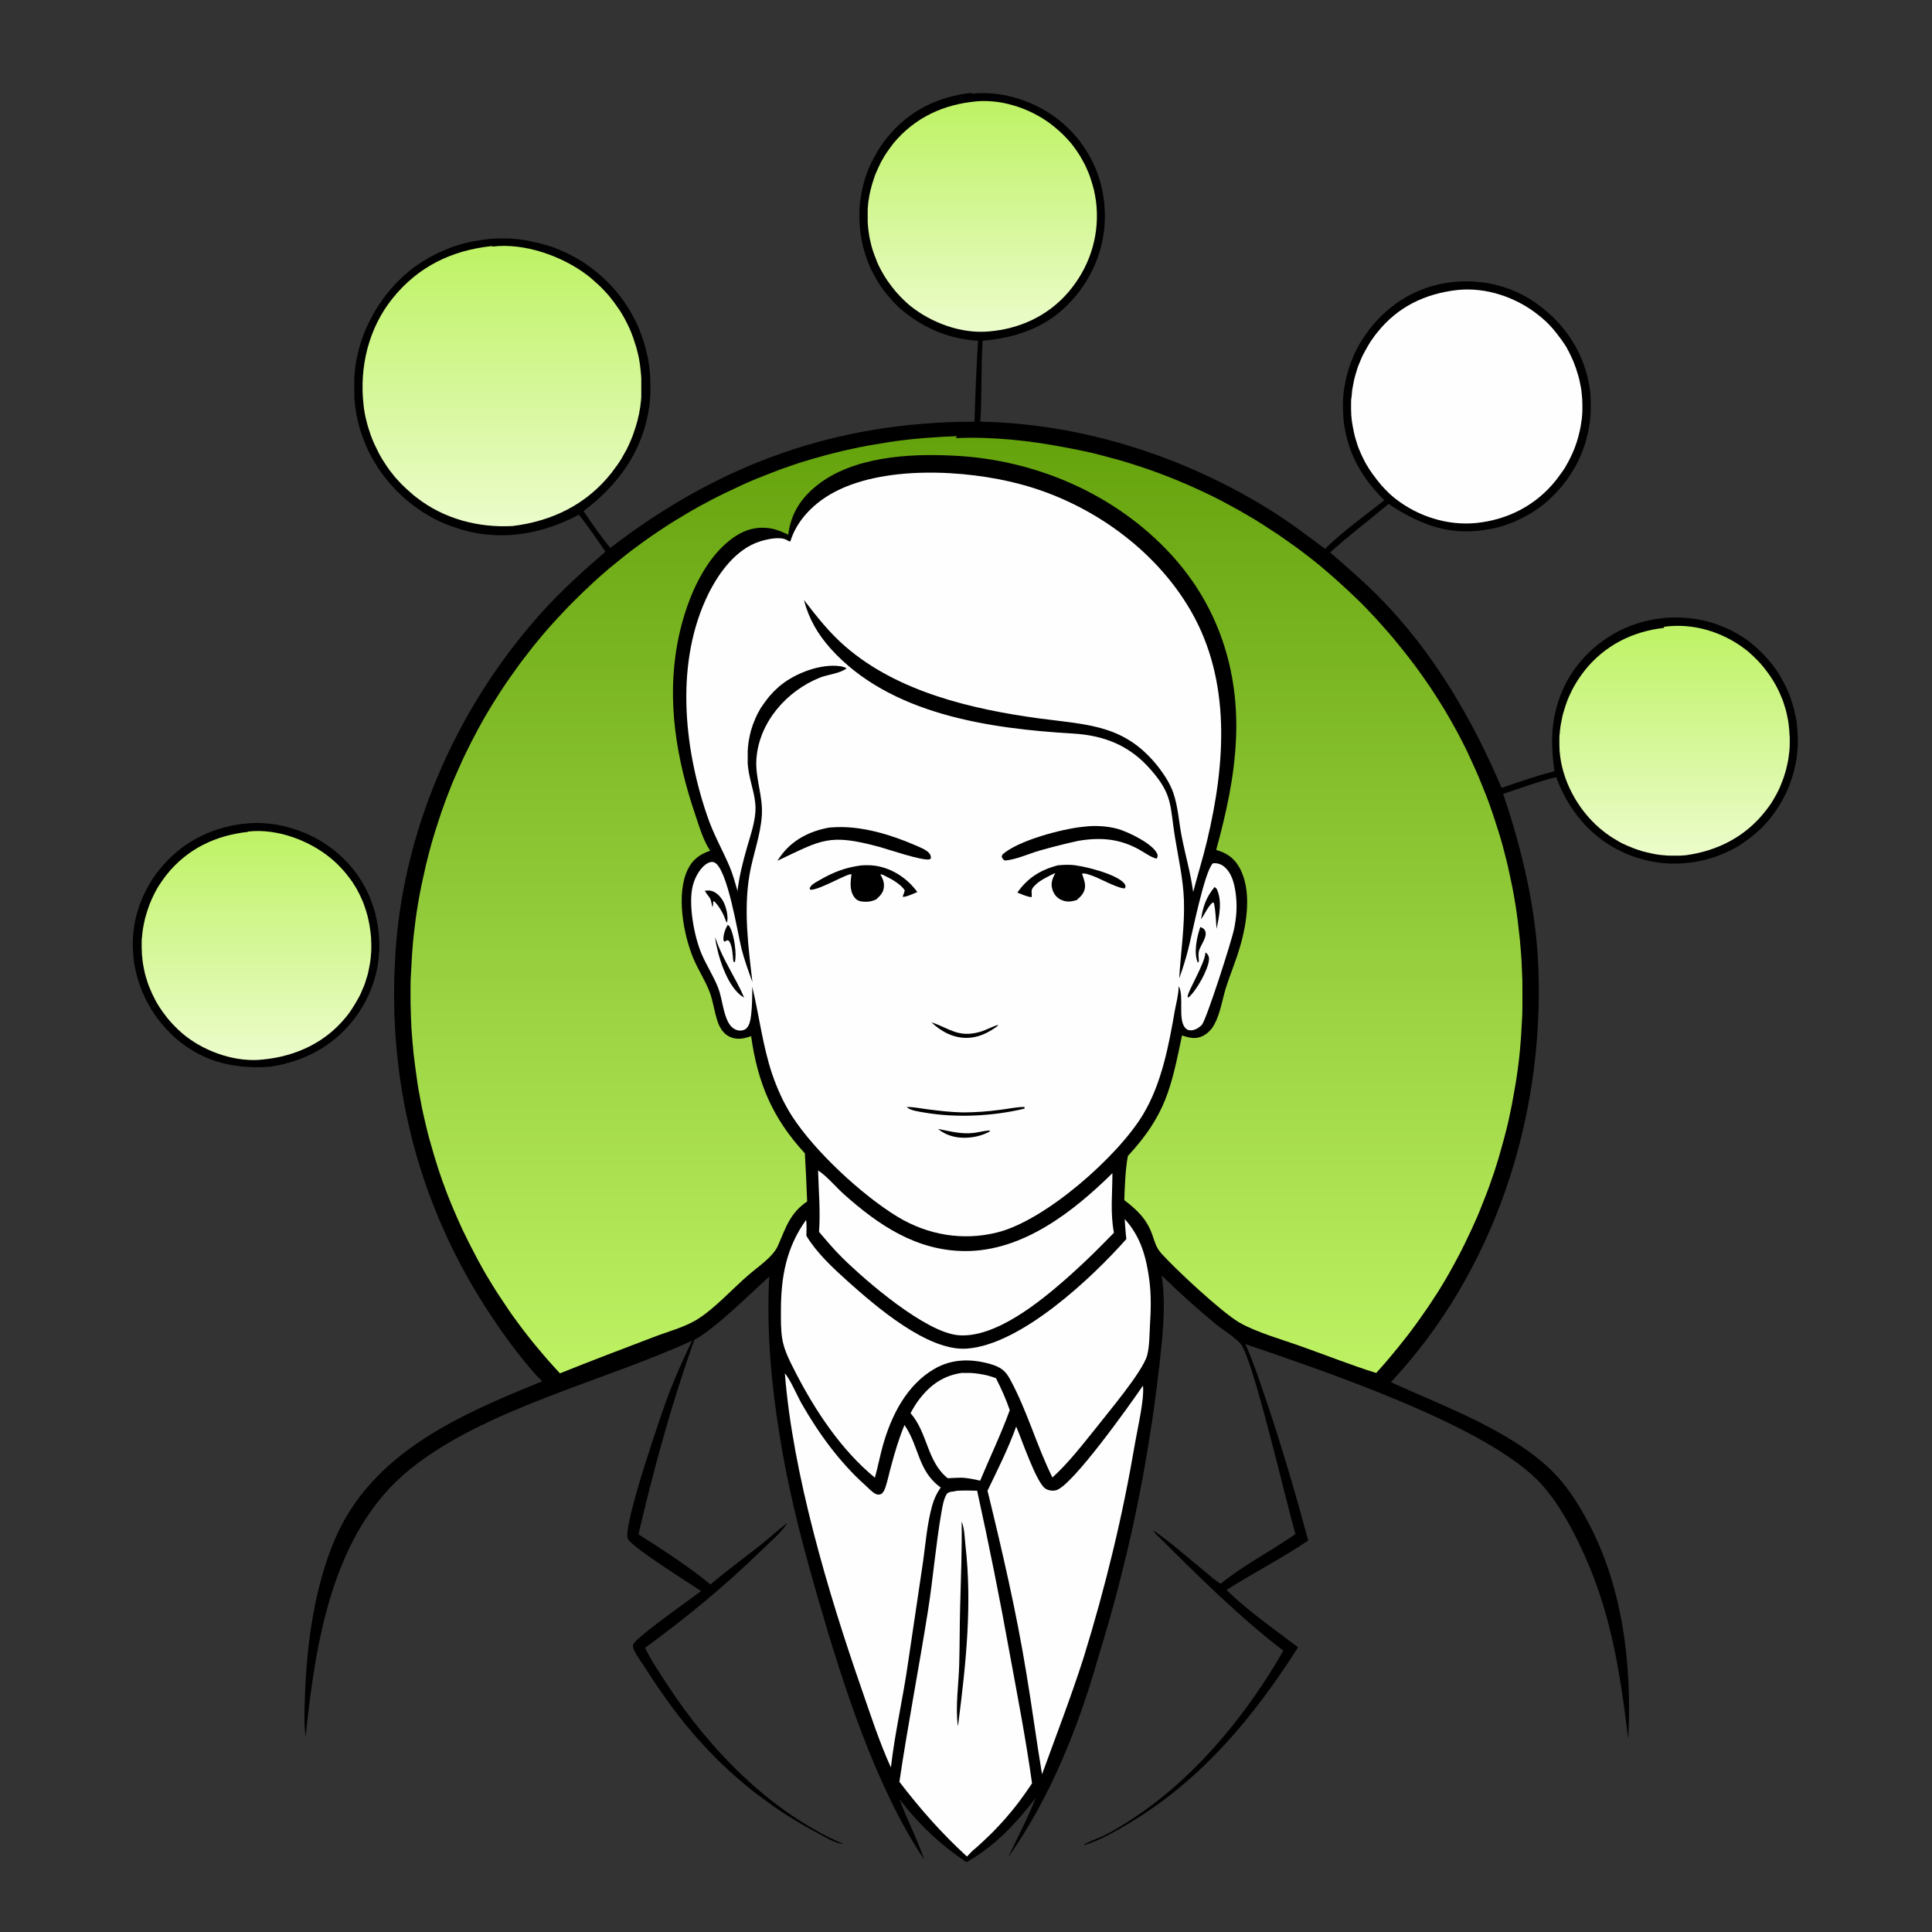
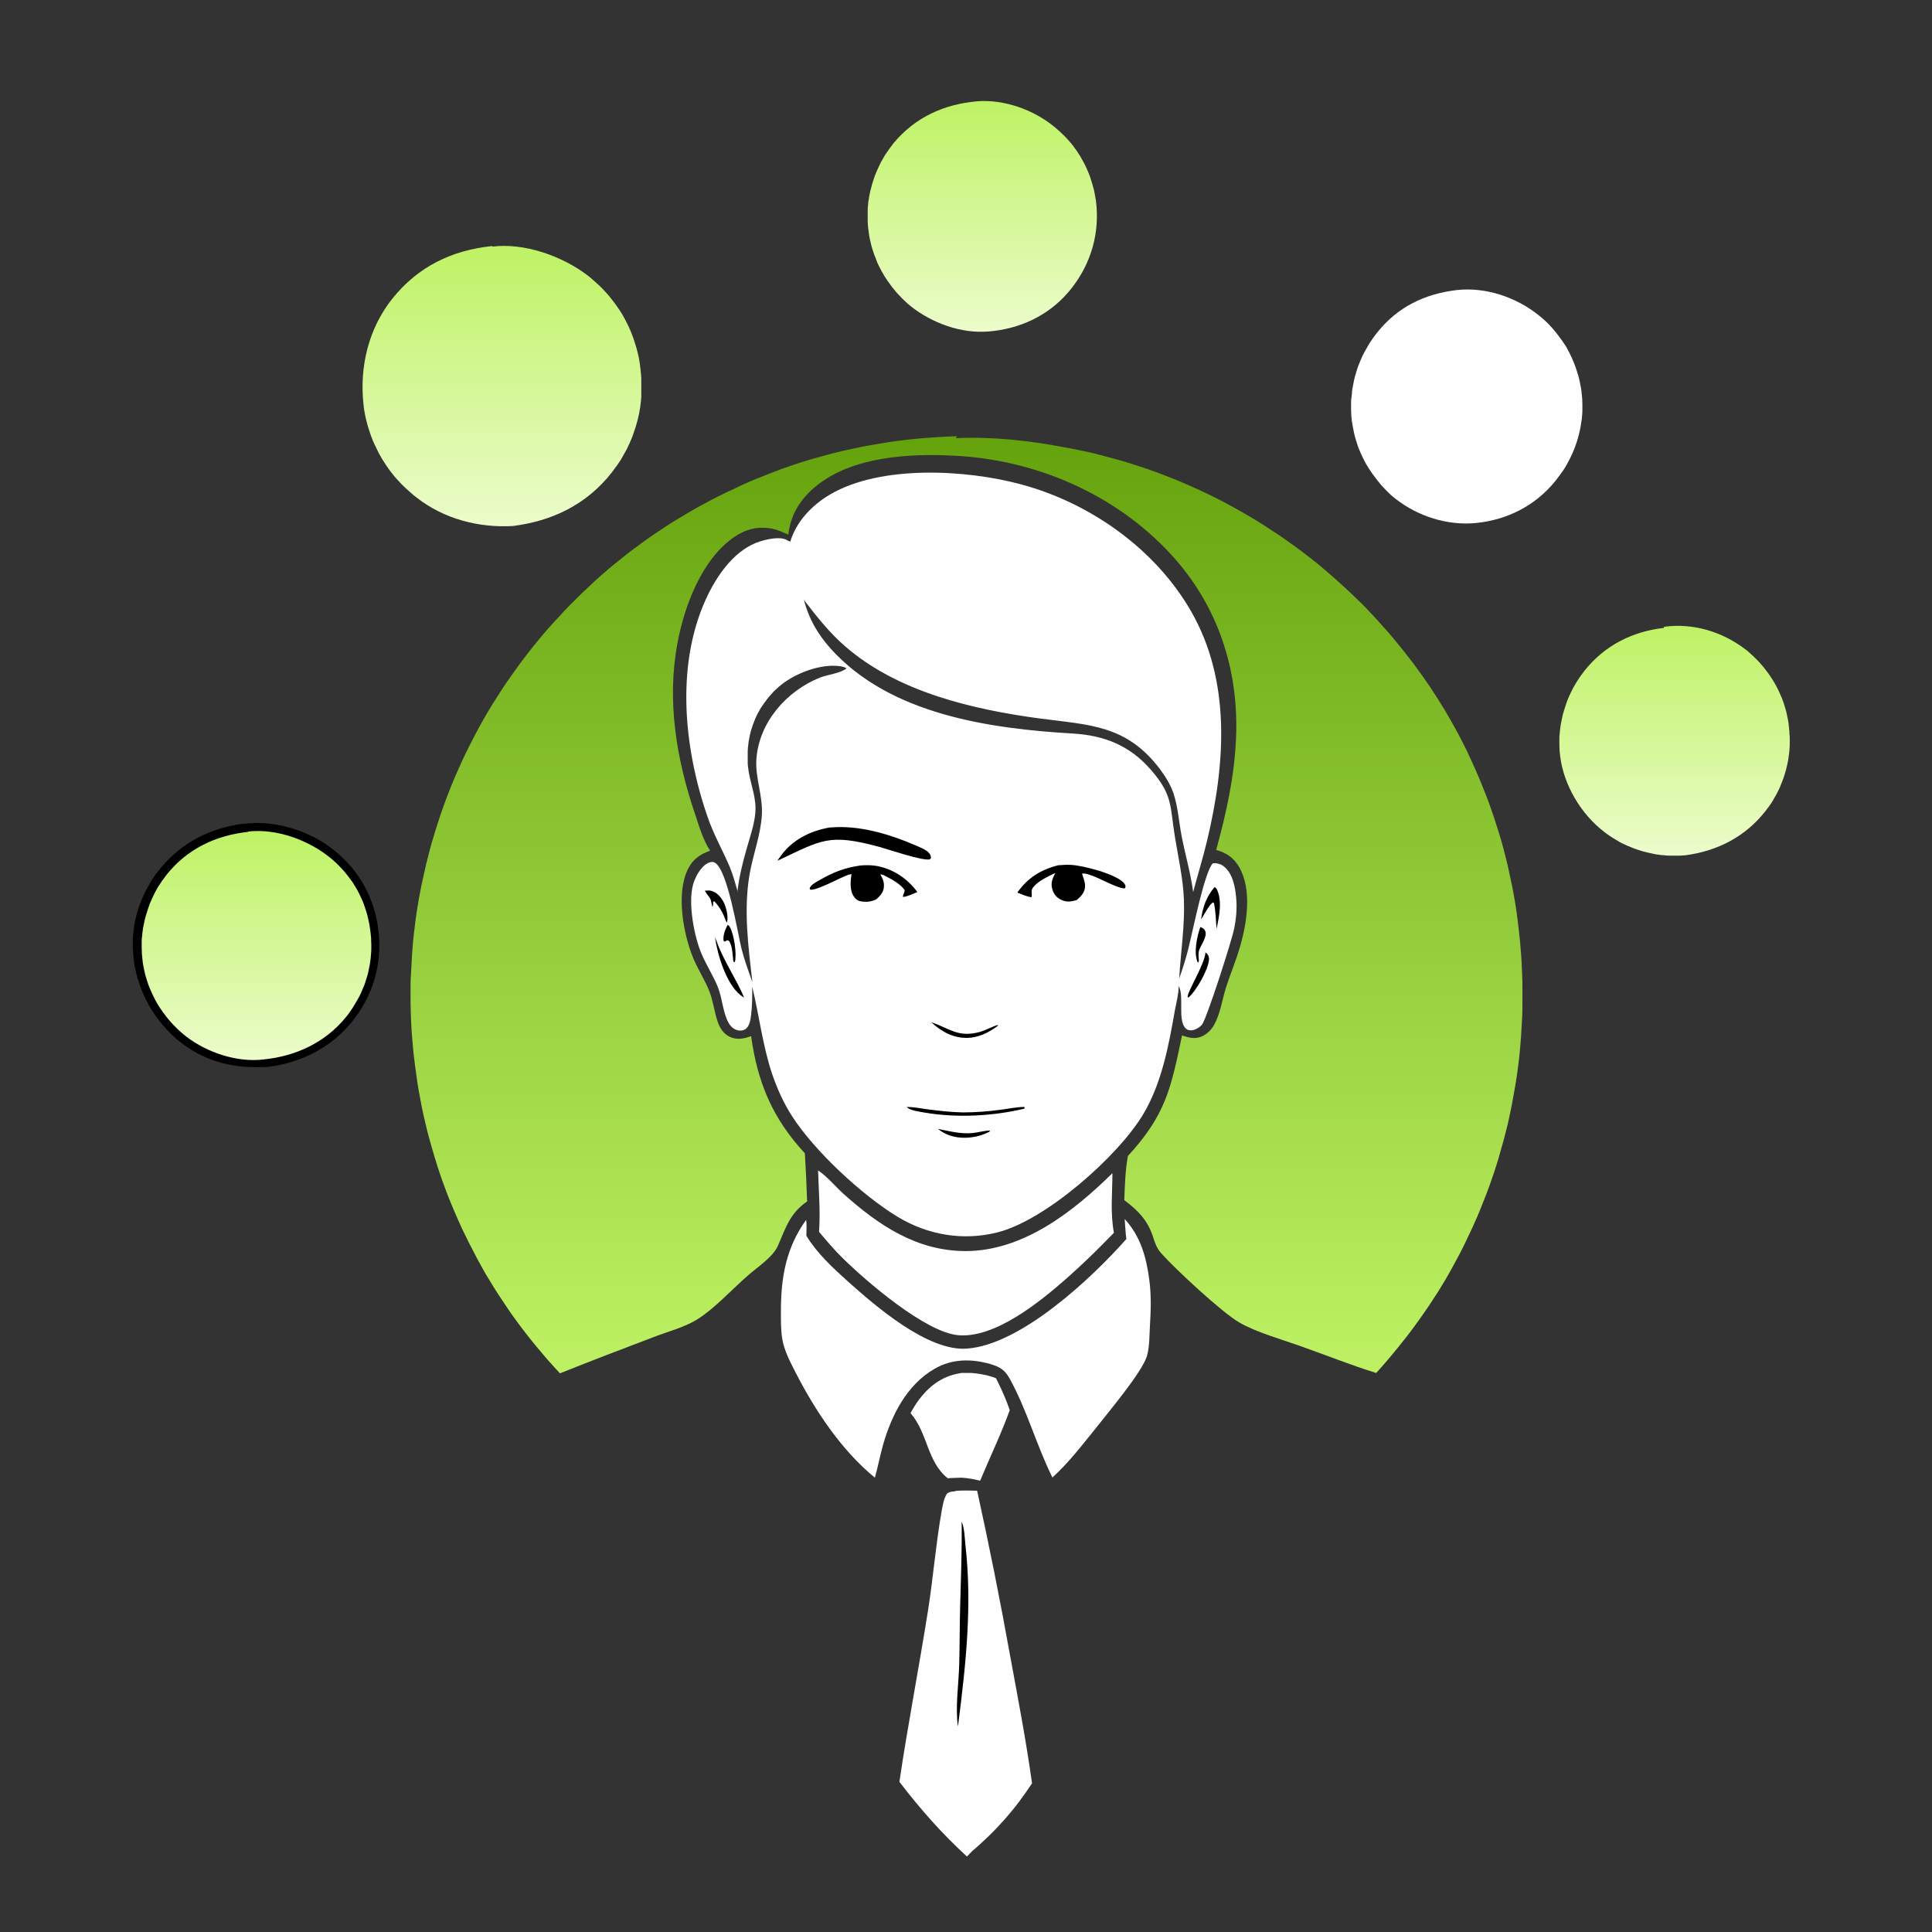
<svg xmlns="http://www.w3.org/2000/svg" xmlns:xlink="http://www.w3.org/1999/xlink" version="1.1" viewBox="0 0 1024 1024">
  <rect x="0" y="0" width="1024" height="1024" fill="#333333" stroke="none" />
  <defs>
    <style>
      .cls-1 {
        fill: url(#New_Gradient_Swatch_2-4);
      }

      .cls-2 {
        fill: url(#New_Gradient_Swatch_2-3);
      }

      .cls-3 {
        fill: url(#New_Gradient_Swatch_2-2);
      }

      .cls-4 {
        fill: #010000;
      }

      .cls-5 {
        fill: #fefefe;
      }

      .cls-6 {
        fill: url(#New_Gradient_Swatch_2);
      }

      .cls-7 {
        fill: url(#New_Gradient_Swatch_1);
      }
    </style>
    <linearGradient id="New_Gradient_Swatch_2" data-name="New Gradient Swatch 2" x1="135.7" y1="440.4" x2="135.7" y2="561.7" gradientUnits="userSpaceOnUse">
      <stop offset="0" stop-color="#bef264" />
      <stop offset="1" stop-color="#ecfccb" />
    </linearGradient>
    <linearGradient id="New_Gradient_Swatch_2-2" data-name="New Gradient Swatch 2" x1="887.8" y1="331.7" x2="887.8" y2="453.2" xlink:href="#New_Gradient_Swatch_2" />
    <linearGradient id="New_Gradient_Swatch_2-3" data-name="New Gradient Swatch 2" x1="520.4" y1="53.6" x2="520.4" y2="176" xlink:href="#New_Gradient_Swatch_2" />
    <linearGradient id="New_Gradient_Swatch_2-4" data-name="New Gradient Swatch 2" x1="266.2" y1="130.3" x2="266.2" y2="279.1" xlink:href="#New_Gradient_Swatch_2" />
    <linearGradient id="New_Gradient_Swatch_1" data-name="New Gradient Swatch 1" x1="512" y1="232" x2="512" y2="728.9" gradientUnits="userSpaceOnUse">
      <stop offset="0" stop-color="#65a30d" />
      <stop offset="1" stop-color="#bef264" />
    </linearGradient>
  </defs>
  <g>
    <g id="Layer_1" focusable="false">
      <path class="cls-4" d="M128.8,436.7c15.5-2.2,33.1,2.9,45.7,12,14.1,10.2,23,24.7,25.7,41.8,2.8,17.5-1.3,34.5-11.9,48.8-11.1,15-27.2,23.5-45.4,26.1-17,1.2-32.8-1.9-46.6-12.5-.9-.7-1.7-1.3-2.5-2-.8-.7-1.6-1.4-2.4-2.2s-1.6-1.5-2.3-2.3c-.8-.8-1.5-1.6-2.2-2.4-.7-.8-1.4-1.6-2.1-2.5s-1.3-1.7-2-2.6c-.6-.9-1.2-1.8-1.8-2.7-.6-.9-1.2-1.8-1.7-2.8-.5-.9-1.1-1.9-1.6-2.9-.5-1-1-1.9-1.4-2.9-.4-1-.9-2-1.3-3-.4-1-.8-2-1.1-3.1s-.7-2.1-1-3.1c-.3-1-.6-2.1-.8-3.1-.2-1.1-.5-2.1-.7-3.2-.2-1.1-.4-2.1-.5-3.2-.1-1-.2-2.1-.3-3.1,0-1-.1-2.1-.2-3.1,0-1,0-2.1,0-3.1,0-1,0-2.1.1-3.1,0-1,.2-2.1.3-3.1.1-1,.3-2.1.4-3.1.2-1,.4-2.1.6-3.1.2-1,.5-2,.8-3.1.3-1,.6-2,.9-3,.3-1,.7-2,1.1-3,.4-1,.8-1.9,1.2-2.9.4-1,.9-1.9,1.3-2.8.5-.9,1-1.9,1.5-2.8.5-.9,1.1-1.8,1.6-2.7s1.1-1.8,1.7-2.6c.6-.9,1.2-1.7,1.9-2.5,11.3-14.6,26.8-22.8,45-25.2Z" />
      <path class="cls-6" d="M131.4,440.7c.1,0,.3,0,.4,0,15-1.6,31.8,4.6,43.3,14,.7.6,1.5,1.2,2.2,1.9.7.6,1.4,1.3,2.1,2,.7.7,1.3,1.4,2,2.1.6.7,1.3,1.4,1.9,2.2.6.7,1.2,1.5,1.8,2.3.6.8,1.1,1.5,1.7,2.3.5.8,1,1.6,1.5,2.4.5.8,1,1.6,1.4,2.5.5.8.9,1.7,1.3,2.6.4.9.8,1.7,1.2,2.6.4.9.7,1.8,1,2.7.3.9.6,1.8.9,2.7.3.9.5,1.8.8,2.8.2.9.4,1.9.6,2.8.2.9.4,1.9.5,2.8.1.9.3,1.9.4,2.8.1,1,.2,2,.3,3,0,1,0,2,.1,3,0,1,0,2,0,3,0,1-.1,2-.2,3,0,1-.2,2-.3,3-.1,1-.3,2-.5,3-.2,1-.4,2-.6,3-.2,1-.5,2-.8,2.9-.3,1-.6,1.9-.9,2.9-.3,1-.7,1.9-1.1,2.8-.4.9-.8,1.9-1.2,2.8-.4.9-.9,1.8-1.4,2.7-.5.9-1,1.8-1.5,2.6-.5.9-1.1,1.7-1.6,2.6-.6.8-1.1,1.7-1.7,2.5-.6.8-1.2,1.6-1.9,2.4-10.8,13.2-26.4,20.4-43.2,22.1-14.1,1.8-30.2-3.6-41.3-12.2-.8-.6-1.6-1.3-2.3-1.9-.8-.7-1.5-1.3-2.2-2-.7-.7-1.4-1.4-2.1-2.1-.7-.7-1.4-1.5-2-2.2-.7-.8-1.3-1.5-1.9-2.3-.6-.8-1.2-1.6-1.8-2.4-.6-.8-1.1-1.7-1.7-2.5-.5-.8-1.1-1.7-1.6-2.6-.5-.9-1-1.8-1.4-2.7-.5-.9-.9-1.8-1.3-2.7-.4-.9-.8-1.8-1.2-2.8-.4-.9-.7-1.9-1-2.8-.3-1-.6-1.9-.9-2.9-.3-1-.5-1.9-.7-2.9-.2-1-.4-2-.6-3-.2-1-.3-2-.4-3-.1-1-.2-2-.3-3,0-1,0-2-.1-3,0-1,0-2,0-3,0-1,0-2,.2-3,0-1,.2-2,.3-3,.1-1,.3-2,.5-3,.2-1,.4-2,.6-2.9.2-1,.5-1.9.8-2.9.3-1,.6-1.9.9-2.9.3-.9.7-1.9,1-2.8.4-.9.8-1.8,1.2-2.8.4-.9.9-1.8,1.3-2.7.5-.9.9-1.8,1.4-2.6.5-.9,1-1.7,1.6-2.5.5-.8,1.1-1.7,1.7-2.5.6-.8,1.2-1.6,1.8-2.4,10.9-13.6,26-20.8,43.2-22.6Z" />
-       <path class="cls-4" d="M514.8,49.7c.3,0,.6,0,.9-.1,16.3-1.6,33.9,4.4,46.4,14.7.8.7,1.6,1.4,2.4,2.1.8.7,1.5,1.5,2.3,2.2.7.8,1.5,1.5,2.2,2.3.7.8,1.4,1.6,2.1,2.4.7.8,1.3,1.7,1.9,2.5.6.9,1.2,1.7,1.8,2.6.6.9,1.1,1.8,1.7,2.7.5.9,1.1,1.8,1.6,2.8.5.9,1,1.9,1.4,2.8.4,1,.9,1.9,1.3,2.9.4,1,.8,2,1.1,3,.4,1,.7,2,1,3s.6,2,.8,3.1c.3,1,.5,2.1.7,3.1.2,1,.4,2.1.5,3.1.2,1,.3,2.1.4,3.2,1.7,18.1-3.8,35.2-15.5,49.2-12.8,15.3-29.5,21.6-49,23.3-.9,14.2-.3,28.6-1.2,42.9,53.9,1,108,18.4,153.6,46.8,10.1,6.3,19.6,13.5,29.1,20.6,9.5-9.4,21-17.4,31.4-25.8-9.9-9.8-17.1-20.8-20.2-34.5-.2-1.1-.5-2.1-.7-3.2-.2-1.1-.4-2.2-.5-3.2-.1-1.1-.3-2.2-.3-3.3,0-1.1-.1-2.2-.2-3.3,0-1.1,0-2.2,0-3.3,0-1.1,0-2.2.1-3.3,0-1.1.2-2.2.3-3.3.1-1.1.3-2.2.5-3.2.2-1.1.4-2.2.6-3.2.2-1.1.5-2.1.8-3.2.3-1.1.6-2.1.9-3.1.3-1,.7-2.1,1.1-3.1.4-1,.8-2,1.2-3,.4-1,.9-2,1.4-3s1-1.9,1.5-2.9c.5-1,1.1-1.9,1.7-2.8,9.3-14.9,23.9-25.9,41.2-29.6,16.5-3.6,34.5-.7,48.7,8.5,15.3,9.9,26.4,24.9,30.1,42.9.2,1.1.4,2.1.6,3.2.2,1.1.3,2.1.4,3.2.1,1.1.2,2.1.2,3.2,0,1.1,0,2.2,0,3.2,0,1.1,0,2.2,0,3.2,0,1.1-.1,2.2-.2,3.2-.1,1.1-.2,2.1-.4,3.2-.2,1.1-.3,2.1-.5,3.2-.2,1.1-.4,2.1-.7,3.2-.3,1-.5,2.1-.8,3.1-.3,1-.6,2.1-1,3.1-.4,1-.7,2-1.1,3-.4,1-.8,2-1.3,3-.5,1-.9,1.9-1.4,2.9-.5,1-1,1.9-1.6,2.8-.5.9-1.1,1.8-1.7,2.7-.6.9-1.2,1.8-1.8,2.7s-1.3,1.7-2,2.6c-.7.9-1.4,1.7-2.1,2.5-.7.8-1.5,1.6-2.2,2.4-.8.8-1.5,1.5-2.3,2.3s-1.6,1.5-2.4,2.2c-.8.7-1.7,1.4-2.5,2-.9.7-1.7,1.3-2.6,1.9-.9.6-1.8,1.2-2.7,1.8-.9.6-1.9,1.1-2.8,1.6-1,.5-1.9,1-2.9,1.5-1,.5-2,.9-3,1.4-1,.4-2,.8-3,1.2-1,.4-2,.7-3.1,1.1-1,.3-2.1.6-3.1.9-1.1.3-2.1.5-3.2.7-21.2,4.4-37.3-1.6-54.7-13.1-10.4,8.6-21,16.7-31,25.7,9.1,7.9,18.3,15.8,26.7,24.4,28.2,28.8,48.5,63.6,64.2,100.4,9.3-3.2,18.5-6.5,28-8.8-2.1-15.2-2-27.9,4-42.3,6.5-15.6,19.9-28.2,35.5-34.5,1-.4,2-.8,3.1-1.1,1-.4,2.1-.7,3.1-1,1-.3,2.1-.6,3.2-.8,1.1-.3,2.1-.5,3.2-.7,1.1-.2,2.1-.4,3.2-.5,1.1-.1,2.2-.3,3.3-.4,1.1,0,2.2-.2,3.3-.2,1.1,0,2.2,0,3.3,0,1.1,0,2.2,0,3.3.1,1.1,0,2.2.2,3.3.3,1.1.1,2.2.3,3.2.4,1.1.2,2.1.4,3.2.6,1.1.2,2.1.5,3.2.8,1.1.3,2.1.6,3.1.9,1,.3,2.1.7,3.1,1.1,1,.4,2,.8,3,1.2,1,.4,1.9.9,2.8,1.3.9.5,1.9,1,2.8,1.5.9.5,1.8,1,2.7,1.6.9.6,1.8,1.1,2.6,1.7.9.6,1.7,1.2,2.5,1.9.8.6,1.6,1.3,2.4,2,.8.7,1.6,1.4,2.3,2.1.8.7,1.5,1.4,2.2,2.2.7.8,1.4,1.5,2.1,2.3.7.8,1.4,1.6,2,2.4.7.8,1.3,1.7,1.9,2.5.6.8,1.2,1.7,1.8,2.6s1.1,1.8,1.6,2.7c.5.9,1,1.8,1.5,2.8.5.9.9,1.9,1.4,2.8.4,1,.8,1.9,1.2,2.9.4,1,.8,2.1,1.1,3.1.4,1,.7,2.1,1,3.2.3,1.1.6,2.1.8,3.2.2,1.1.5,2.2.7,3.2.2,1.1.4,2.2.5,3.3.1,1.1.2,2.2.3,3.3,0,1.1.1,2.2.2,3.3,0,1.1,0,2.2,0,3.3,0,1.1,0,2.2-.2,3.3,0,1.1-.2,2.2-.3,3.3-.1,1.1-.3,2.2-.5,3.3-.2,1.1-.4,2.2-.7,3.2-.2,1.1-.5,2.1-.8,3.2-.3,1.1-.6,2.1-1,3.2-.4,1-.7,2.1-1.1,3.1s-.8,2-1.3,3c-.4,1-.9,1.9-1.4,2.9-.5,1-1,1.9-1.5,2.8-.5.9-1.1,1.8-1.7,2.7-.6.9-1.2,1.8-1.8,2.7-.6.9-1.3,1.7-1.9,2.6-.7.8-1.4,1.7-2.1,2.5-.7.8-1.4,1.6-2.2,2.4-.7.8-1.5,1.5-2.3,2.2-.8.7-1.6,1.4-2.4,2.1-.8.7-1.7,1.4-2.5,2-.9.6-1.7,1.3-2.6,1.9-.9.6-1.8,1.2-2.7,1.8-.9.6-1.8,1.1-2.8,1.6-.9.5-1.9,1-2.9,1.5-1,.5-1.9.9-2.9,1.3-1,.4-2,.8-3,1.2-1,.4-2,.7-3,1-1,.3-2.1.6-3.1.9-1,.3-2.1.5-3.1.7-1,.2-2.1.4-3.2.6-1.1.2-2.1.3-3.2.4-1.1.1-2.1.2-3.2.3-1.1,0-2.1.1-3.2.1-1.1,0-2.1,0-3.2,0-1.1,0-2.1-.1-3.2-.2-1.1,0-2.1-.2-3.2-.4-1.1-.1-2.1-.3-3.2-.5-1.1-.2-2.1-.4-3.1-.7-1-.2-2.1-.5-3.1-.8-1-.3-2.1-.6-3.1-1-1-.3-2-.7-3-1.1-1-.4-2-.8-3-1.3-17.1-7.8-29-22.4-35.4-39.8-9.5,2.3-18.8,5.8-28.1,8.9,10.2,30.1,17.6,61.3,18.7,93.2,2.8,79.3-23.5,160.1-78.2,218.6,28.7,13.1,67.3,26.8,88.7,50.5,5.7,6.4,10.3,13.6,14.4,21,19.7,35.4,24.8,77.6,22.7,117.6-4.6-37.5-9.5-69.7-26.3-104.1-5.8-11.9-13-24.5-22.5-33.8-30.3-29.6-113-57.3-154.1-71.4,4.4,9.9,7.8,20.4,11.3,30.7,8.2,24.3,15.3,48.7,22,73.4-13.8,9.4-29.1,17.1-43.3,26.2,11.4,11.2,25.2,20.7,37.9,30.4-23.4,36.8-51.1,70.2-89,92.9-7.8,4.7-15.7,9.3-24.4,12,0-.1,0-.3.2-.4,1.2-1.1,7.8-3.5,9.9-4.5,6.5-3.2,12.8-7.2,18.8-11.3,31.7-21.7,57.8-53.9,76.7-86.9-23.6-18-47.2-41.6-68.3-62.6l.2-.6-.5.2-.3-.8c9.3,6.4,17.9,14.2,26.7,21.3,2.8,2.3,5.5,4.9,8.6,6.8.1,0,.2.1.4.2,12.4-10.1,26.6-17.2,39.6-26.3-4.8-16.4-22.5-93.4-29.1-100.9-3.7-4.1-9.3-7.2-13.5-10.7-9.8-8.1-19.2-16.6-28.3-25.5,2.4,15.5.5,32.2-1.2,47.7-1.5,13.2-3.3,26.3-5.4,39.4-2.1,13.1-4.5,26.1-7.2,39.1-2.7,13-5.8,25.8-9.1,38.7-3.3,12.8-7,25.5-10.9,38.2-10.6,37.1-25.3,73.8-47.6,105.4,4.9-10.5,10.5-20.9,14.7-31.7-10.5,13.7-21.5,25.5-36.7,34.2-14.1-9.4-25.3-20-35.6-33.5,4,10.9,9.5,21.3,13.2,32.2-25.7-38.2-43.1-92.9-55.9-137-7.6-26.2-14.7-52.8-19.4-79.7-5.4-31.1-8.5-60.9-6.9-92.4-9.9,9-28.8,27.7-39.7,33.6-12,33.5-21.5,68.4-29.6,103,12.6,8,26.8,17.2,38.2,26.6,8.5-7.3,17.6-13.9,26.5-20.9,4.8-3.8,9.3-8.1,14.3-11.8-3.5,5.5-9.4,10.3-14.1,14.9-19.3,18.8-39.7,35.5-61.4,51.4,3.3,6.8,7.8,13.4,11.9,19.7,22.3,34.2,54.5,67.3,92.4,83.9l.8.4c-4.1-.3-9.4-3.6-13-5.5-2.9-1.5-5.7-3.1-8.5-4.7-2.8-1.6-5.5-3.3-8.3-5-2.7-1.7-5.4-3.5-8-5.4-2.6-1.9-5.2-3.8-7.8-5.7s-5.1-4-7.6-6.1c-2.5-2.1-4.9-4.2-7.3-6.4-2.4-2.2-4.7-4.4-7-6.7-2.3-2.3-4.5-4.6-6.7-7-12-12.9-21.9-26.8-31.3-41.6-1.6-2.6-6.4-8.5-6-11.5.4-3.2,31.7-25.1,36.1-28.5-6.2-4.2-36.6-23.1-38.8-27.7-3.1-6.3,18.6-68.9,22-77.7,3.6-9.3,7.7-18.3,12-27.3-46.7,21.5-110.2,36.2-149.7,68.3-41.1,33.3-50,92.1-55.1,141.5-1-6.9-.6-14.3-.4-21.3,1-27.6,4.9-57.2,15.7-82.8,19.7-46.5,66.4-66.4,110.1-84.2-1.7-1.6-3.3-3.3-4.8-5-6-7-11.7-14.3-17-21.9-5.3-7.6-10.3-15.3-15-23.3-32.2-55.1-45.5-116.1-40.8-179.6,4.8-65.5,33.7-129.4,77.5-177.9,10.3-11.5,21.9-21.9,33.6-32-4.6-6.6-9.1-13.4-14.1-19.6-15.1,8-31.7,12.3-48.8,10.5-.6,0-1.3-.1-1.9-.2-.6,0-1.3-.2-1.9-.3-.6-.1-1.3-.2-1.9-.3-.6-.1-1.3-.2-1.9-.4-.6-.1-1.3-.3-1.9-.4-.6-.1-1.3-.3-1.9-.5-.6-.2-1.2-.3-1.9-.5-.6-.2-1.2-.4-1.9-.6-.6-.2-1.2-.4-1.8-.6-.6-.2-1.2-.4-1.8-.6-.6-.2-1.2-.5-1.8-.7-.6-.2-1.2-.5-1.8-.7-.6-.3-1.2-.5-1.8-.8-.6-.3-1.2-.5-1.8-.8-.6-.3-1.2-.6-1.7-.9-.6-.3-1.1-.6-1.7-.9s-1.1-.6-1.7-1c-.6-.3-1.1-.7-1.7-1-.6-.3-1.1-.7-1.6-1-.5-.4-1.1-.7-1.6-1.1-.5-.4-1.1-.7-1.6-1.1-.5-.4-1-.8-1.6-1.2-.5-.4-1-.8-1.5-1.2-.5-.4-1-.8-1.5-1.2-.5-.4-1-.8-1.5-1.3-.5-.4-1-.9-1.4-1.3-.5-.4-.9-.9-1.4-1.3-.5-.5-.9-.9-1.4-1.4-.5-.5-.9-.9-1.3-1.4s-.9-1-1.3-1.4c-.4-.5-.9-1-1.3-1.5-.4-.5-.8-1-1.2-1.5-.4-.5-.8-1-1.2-1.5-.4-.5-.8-1-1.2-1.5s-.7-1-1.1-1.6c-.4-.5-.7-1.1-1.1-1.6-.4-.5-.7-1.1-1-1.6-.3-.5-.7-1.1-1-1.6-.3-.6-.6-1.1-1-1.7s-.6-1.1-.9-1.7-.6-1.1-.9-1.7-.6-1.2-.8-1.7c-.3-.6-.5-1.2-.8-1.8-.3-.6-.5-1.2-.7-1.8-.2-.6-.5-1.2-.7-1.8-.2-.6-.4-1.2-.7-1.8-.2-.6-.4-1.2-.6-1.8-.2-.6-.4-1.2-.6-1.8-.2-.6-.4-1.2-.5-1.9-.2-.6-.3-1.2-.5-1.9-.1-.6-.3-1.2-.4-1.9-.1-.6-.3-1.3-.4-1.9-.1-.6-.2-1.3-.3-1.9-.1-.6-.2-1.3-.3-1.9,0-.6-.2-1.3-.2-1.9,0-.6-.1-1.3-.2-1.9,0-.6-.1-1.3-.1-1.9,0-.6,0-1.3,0-1.9,0-.6,0-1.3,0-1.9,0-.6,0-1.3,0-1.9,0-.6,0-1.3,0-1.9,0-.6,0-1.3,0-1.9,0-.6,0-1.3.1-1.9,0-.6.1-1.3.2-1.9,0-.7.1-1.3.2-2,0-.7.2-1.3.3-2,.1-.7.2-1.3.3-1.9s.2-1.3.4-1.9c.1-.6.3-1.3.4-1.9.2-.6.3-1.3.5-1.9.2-.6.3-1.3.5-1.9.2-.6.4-1.3.6-1.9.2-.6.4-1.3.6-1.9.2-.6.4-1.2.7-1.9.2-.6.5-1.2.7-1.8.2-.6.5-1.2.8-1.8.3-.6.5-1.2.8-1.8.3-.6.6-1.2.9-1.8.3-.6.6-1.2.9-1.8s.6-1.2.9-1.7.6-1.1,1-1.7c.3-.6.7-1.1,1-1.7.3-.6.7-1.1,1.1-1.7.4-.6.7-1.1,1.1-1.6.4-.5.8-1.1,1.1-1.6.4-.5.8-1.1,1.2-1.6.4-.5.8-1,1.2-1.6.4-.5.8-1,1.3-1.5.4-.5.9-1,1.3-1.5.4-.5.9-1,1.3-1.5.5-.5.9-1,1.4-1.4.5-.5.9-.9,1.4-1.4.5-.5,1-.9,1.4-1.4s1-.9,1.5-1.3c.5-.4,1-.9,1.5-1.3.5-.4,1-.8,1.5-1.2,1-.8,2-1.6,3.1-2.3,1.1-.7,2.1-1.5,3.2-2.1,1.1-.7,2.2-1.3,3.3-2,1.1-.6,2.3-1.2,3.4-1.8s2.3-1.1,3.5-1.6c1.2-.5,2.4-1,3.6-1.5,1.2-.5,2.4-.9,3.6-1.3,1.2-.4,2.5-.8,3.7-1.1,1.2-.3,2.5-.7,3.7-.9,1.3-.3,2.5-.5,3.8-.7,1.3-.2,2.5-.4,3.8-.6,1.3-.2,2.6-.3,3.8-.4,1.3,0,2.6-.2,3.9-.2,1.3,0,2.6,0,3.9,0,1.3,0,2.6,0,3.9.2,1.3,0,2.6.2,3.8.4.6,0,1.3.2,1.9.3.6,0,1.3.2,1.9.3.6.1,1.3.2,1.9.4.6.1,1.3.3,1.9.4.6.1,1.3.3,1.9.4.6.2,1.3.3,1.9.5.6.2,1.3.4,1.9.5.6.2,1.2.4,1.9.6.6.2,1.2.4,1.8.6.6.2,1.2.4,1.8.7.6.2,1.2.5,1.8.7.6.3,1.2.5,1.8.8.6.3,1.2.5,1.8.8.6.3,1.2.6,1.8.9.6.3,1.2.6,1.7.9.6.3,1.1.6,1.7.9.6.3,1.1.7,1.7,1,.6.3,1.1.7,1.7,1,.5.4,1.1.7,1.6,1.1.5.4,1.1.7,1.6,1.1.5.4,1.1.8,1.6,1.2.5.4,1,.8,1.5,1.2.5.4,1,.8,1.5,1.2.5.4,1,.8,1.5,1.3.5.4,1,.9,1.5,1.3.5.4,1,.9,1.4,1.3.5.5.9.9,1.4,1.4.5.5.9.9,1.4,1.4.4.5.9,1,1.3,1.4.4.5.9,1,1.3,1.5.4.5.8,1,1.2,1.5.4.5.8,1,1.2,1.5.8,1,1.5,2.1,2.3,3.1.7,1.1,1.4,2.1,2.1,3.2.7,1.1,1.3,2.2,1.9,3.3.6,1.1,1.2,2.3,1.8,3.4.6,1.2,1.1,2.3,1.6,3.5.5,1.2,1,2.4,1.4,3.6.4,1.2.9,2.4,1.3,3.7.4,1.2.7,2.5,1.1,3.7.3,1.2.6,2.5.9,3.8.3,1.3.5,2.5.7,3.8.2,1.3.4,2.6.5,3.8.1,1.3.3,2.6.3,3.9,0,1.3.1,2.6.1,3.9,0,1.3,0,2.6,0,3.9,0,1.3-.1,2.6-.2,3.9-.1,1.3-.3,2.6-.4,3.8-3.2,23.5-16.3,41.5-34.8,55.5,4.4,6.6,9.1,13.4,14.2,19.5,57.9-44.6,119.8-66.8,193-66.9.4-14.3,1-28.6,1.9-42.9-.9,0-1.8-.1-2.6-.2-.9,0-1.7-.2-2.6-.3-.9-.1-1.7-.3-2.6-.4-.9-.2-1.7-.3-2.6-.5-.9-.2-1.7-.4-2.6-.6-.9-.2-1.7-.5-2.5-.7-.8-.3-1.7-.5-2.5-.8-.8-.3-1.7-.6-2.5-.9-.8-.3-1.6-.6-2.4-1-.8-.3-1.6-.7-2.4-1.1-.8-.4-1.6-.8-2.4-1.2-.8-.4-1.5-.8-2.3-1.3-.8-.4-1.5-.9-2.3-1.4-.7-.5-1.5-.9-2.2-1.4-.7-.5-1.4-1-2.1-1.5s-1.4-1.1-2.1-1.6c-.8-.7-1.6-1.3-2.4-2-.8-.7-1.6-1.4-2.3-2.2-.8-.7-1.5-1.5-2.2-2.3-.7-.8-1.4-1.6-2.1-2.4-.7-.8-1.3-1.6-2-2.5-.6-.8-1.3-1.7-1.9-2.6-.6-.9-1.2-1.8-1.7-2.7-.6-.9-1.1-1.8-1.6-2.8-.5-.9-1-1.9-1.5-2.8-.5-1-.9-1.9-1.3-2.9-.4-1-.8-2-1.2-3-.4-1-.7-2-1-3-.3-1-.6-2-.9-3.1-.3-1-.5-2.1-.7-3.1-.2-1-.4-2.1-.6-3.1-.2-1-.3-2.1-.4-3.2-.1-1.1-.2-2.2-.3-3.3,0-1.1-.1-2.2-.1-3.3,0-1.1,0-2.2,0-3.3,0-1.1.1-2.2.2-3.3,0-1.1.2-2.2.4-3.3s.3-2.2.5-3.2c.2-1.1.4-2.1.7-3.2.3-1.1.5-2.1.8-3.2.3-1,.6-2.1,1-3.1.4-1,.7-2.1,1.2-3.1.4-1,.8-2,1.3-3,.5-1,.9-2,1.5-2.9.5-1,1-1.9,1.6-2.9.6-.9,1.1-1.9,1.7-2.8.6-.9,1.2-1.8,1.9-2.7.7-.9,1.3-1.7,2-2.6,11.4-14.1,26.9-21.7,44.8-23.6Z" />
      <path class="cls-5" d="M510.3,727.7c1.5,0,3,0,4.5,0,1.5.1,3,.3,4.4.5,1.5.2,2.9.6,4.4.9,1.4.4,2.9.8,4.3,1.4,2.8,5.5,5.3,11.1,7.3,16.9-4.6,12.7-10.5,24.9-15.7,37.4-3.3-.8-6.4-1.4-9.8-1.6-2.5,0-4.9.2-7.4.3-11.1-8.9-10.5-24-19.7-34.5,1.5-2.7,3-5.3,4.9-7.7,6-7.7,13.1-12.5,22.9-13.7Z" />
      <path class="cls-5" d="M433.5,620.3c4.6,2.9,9.4,8.7,13.6,12.5,18.7,16.7,38.7,30.2,64.6,30.3,30.5,0,57.1-20.8,77.9-41.3,0,10.7-1.2,20.9.8,31.6l-6.3,6.4c-6,6.1-12.3,12-18.7,17.7-14.1,12.4-37.8,31.8-57.4,30.2-17.5-1.5-48.8-28.5-61.5-41-4.4-4.3-8.4-9.1-12.4-13.8.8-10.8-.2-21.7-.5-32.5Z" />
-       <path class="cls-5" d="M415.9,727.8c2.7,2.8,6.7,12.1,8.9,16,9,15.8,20.2,31.2,33.7,43.3,1.7,1.5,3.6,3.7,5.6,4.7,1.3.6,1.9.4,3.1,0,1.1-1,1.6-2,2.1-3.5,1.2-3.5,1.9-7.3,2.9-10.8,2-7.5,4.2-15,7.2-22.2,7.9,11.4,7,24.4,19.2,33.1-2.1,3-3.5,6-4.5,9.5-2.7,9.6-3.5,20.2-4.9,30.1l-7.9,53.2c-2.6,18.6-7,37-9.1,55.6-6.1-13.4-10.8-27.9-15.6-41.8-17.6-50.5-36.5-114.2-40.6-167.1Z" />
-       <path class="cls-5" d="M605.8,734.4c.8,7.1-2.8,22.3-4.1,29.9-3.3,19.4-7.2,38.6-11.8,57.7-4.6,19.1-9.8,38-15.6,56.7-6.7,20.9-14.5,41.1-22,61.7-3-17.8-5.3-35.7-8.3-53.5-5.3-32.6-12.8-64.8-20.6-96.8,5.4-11.2,11-22.3,15.2-34,2.8,6.3,10.6,29.7,15.5,32.9,1.6,1,3.7,1.3,5.5.9,8.4-1.8,39.8-46.1,46.2-55.5Z" />
      <path class="cls-5" d="M506.4,790.2c3.8-.3,7.7-.2,11.5-.1,6.3,28.7,12.1,57.5,17.3,86.5,4.2,22.8,8.6,45.6,11.8,68.6-2.2,3.3-4.5,6.6-6.9,9.8s-5,6.3-7.6,9.3c-2.7,3-5.4,5.9-8.3,8.7-2.9,2.8-5.8,5.5-8.9,8.1l-2.8,2.9c-13.4-12.3-24.7-25.1-35.8-39.6,4.5-30.4,10.4-60.6,15.2-91,2.7-17.3,4.1-34.8,7.1-52,.6-3.2,1.1-6.9,2.9-9.7,1.4-1.2,2.8-1.1,4.5-1.3Z" />
      <path class="cls-4" d="M509.7,806.5c1.5,3.5,1.6,8.6,2,12.5,3.6,31.4.3,62.7-3.7,93.9l-.3,2.1c-1.4-10.5.4-22.1.7-32.7.3-10.2.2-20.4.5-30.6.4-15,1-30.1.8-45.2Z" />
      <path class="cls-5" d="M427.2,646.4c.5,2.6.2,5.9.2,8.6,5.5,9.1,14,17,21.9,24.1,14.9,13.3,42.3,37.1,63,35.7,28.6-1.9,66.2-37.2,84.7-58.1-.5-3.5-.6-7.1-.9-10.6,8.5,9.3,11.5,20.3,13.1,32.6,1,7.8.8,15.8.3,23.7-.3,5.1-.2,11.1-1.5,16-2.4,8.7-21.1,30.7-27.3,38.7-7.2,8.9-14.4,18.3-22.9,26-8.4-16.9-13.5-35.8-22.6-52.3-2.5-4.6-5.2-6.3-10.2-7.8-10.1-2.9-20.4-2.9-29.7,2.5-14.7,8.5-22.8,24.6-27.3,40.4-1.6,5.7-2.7,11.6-4.3,17.3-17.7-14.5-31.5-35.3-41.9-55.5-2.9-5.7-6.2-11.8-7.2-18.1-.8-4.9-.7-10-.7-14.9,0-17.8,2.8-33.5,13.4-48.2Z" />
      <path class="cls-3" d="M882,332.2c15.3-2.1,30.8,2.6,43,11.9.8.6,1.6,1.2,2.3,1.9s1.5,1.3,2.2,2c.7.7,1.4,1.4,2.1,2.1.7.7,1.4,1.5,2,2.2.7.8,1.3,1.5,1.9,2.3.6.8,1.2,1.6,1.8,2.4.6.8,1.1,1.6,1.7,2.5.5.8,1.1,1.7,1.6,2.6.5.9,1,1.7,1.4,2.6.5.9.9,1.8,1.3,2.7.4.9.8,1.8,1.2,2.8.4.9.7,1.9,1,2.8.3,1,.6,1.9.9,2.9.3,1,.5,1.9.7,2.9.2,1,.4,2,.6,2.9.2,1,.3,2,.4,3,.1,1,.2,2,.3,3,0,1,.1,2,.2,3,0,1,0,2,0,3,0,1,0,2-.1,3,0,1-.2,2-.3,3-.1,1-.3,2-.4,3-.2,1-.4,2-.6,2.9-.2,1-.5,1.9-.7,2.9-.3,1-.6,1.9-.9,2.9-.3.9-.6,1.9-1,2.8-.4.9-.7,1.8-1.1,2.8-.4.9-.8,1.8-1.3,2.7-.4.9-.9,1.8-1.4,2.6-.5.9-1,1.7-1.5,2.6-.5.8-1.1,1.7-1.7,2.5-.6.8-1.2,1.6-1.8,2.4-10.6,13.6-25.4,21.2-42.3,23.5-1,0-1.9.2-2.9.2-1,0-1.9,0-2.9,0-1,0-1.9,0-2.9,0-1,0-1.9-.1-2.9-.2-1,0-1.9-.2-2.9-.3-1-.1-1.9-.3-2.8-.5-.9-.2-1.9-.4-2.8-.6-.9-.2-1.9-.5-2.8-.7-.9-.3-1.8-.6-2.8-.9-.9-.3-1.8-.6-2.7-1-.9-.4-1.8-.7-2.7-1.1-.9-.4-1.7-.8-2.6-1.2-.9-.4-1.7-.9-2.5-1.4-.8-.5-1.7-1-2.5-1.5-.8-.5-1.6-1-2.4-1.6-.8-.6-1.6-1.1-2.3-1.7-12.2-9.4-21.3-24.7-23.2-40.1-.1-1-.2-2-.3-3,0-1-.1-2-.1-3,0-1,0-2,0-3,0-1,0-2,.2-3,0-1,.2-2,.3-3,.1-1,.3-2,.5-3,.2-1,.4-2,.6-3,.2-1,.5-2,.8-2.9.3-1,.6-1.9.9-2.9.3-1,.7-1.9,1-2.8s.8-1.9,1.2-2.8c.4-.9.9-1.8,1.3-2.7.5-.9.9-1.8,1.5-2.7.5-.9,1-1.7,1.6-2.6.5-.8,1.1-1.7,1.7-2.5.6-.8,1.2-1.6,1.8-2.4,10.6-13.3,25.3-20.7,42-22.6Z" />
      <path class="cls-2" d="M517.7,53.7c14.6-1.2,30.6,4.6,41.7,14,.8.7,1.5,1.3,2.3,2,.7.7,1.5,1.4,2.2,2.1.7.7,1.4,1.5,2.1,2.2.7.8,1.3,1.5,2,2.3.6.8,1.2,1.6,1.8,2.4.6.8,1.2,1.7,1.7,2.5.6.8,1.1,1.7,1.6,2.6.5.9,1,1.8,1.5,2.7.5.9.9,1.8,1.3,2.7.4.9.8,1.9,1.2,2.8.4.9.7,1.9,1,2.8.3,1,.6,1.9.9,2.9.3,1,.5,2,.8,2.9.2,1,.4,2,.6,3,.2,1,.3,2,.5,3,.1,1,.2,2,.3,3,1.3,16.7-4.1,32.5-14.9,45.2-10.9,12.7-26,19.6-42.5,20.9-14.4,1.2-29.9-4.5-41.1-13.4-.8-.6-1.6-1.3-2.3-2-.8-.7-1.5-1.4-2.2-2.1-.7-.7-1.4-1.4-2.1-2.2-.7-.7-1.4-1.5-2-2.3-.7-.8-1.3-1.6-1.9-2.4-.6-.8-1.2-1.6-1.8-2.5-.6-.8-1.1-1.7-1.7-2.6-.5-.9-1-1.8-1.5-2.6-.5-.9-.9-1.8-1.4-2.7-.4-.9-.9-1.8-1.2-2.8s-.8-1.9-1.1-2.8c-.3-1-.7-1.9-1-2.9-.3-1-.6-2-.8-2.9-.2-1-.5-2-.7-3-.2-1-.4-2-.5-3-.1-1-.3-2-.4-3,0-1-.2-2-.2-3,0-1,0-2,0-3,0-1,0-2,0-3,0-1,.1-2,.2-3,0-1,.2-2,.4-3,.1-1,.3-2,.5-2.9.2-1,.4-2,.7-2.9.2-1,.5-1.9.8-2.9.3-1,.6-1.9.9-2.8.3-.9.7-1.9,1.1-2.8s.8-1.8,1.2-2.7c.4-.9.9-1.8,1.3-2.7.5-.9,1-1.7,1.5-2.6.5-.9,1-1.7,1.6-2.5.6-.8,1.1-1.6,1.7-2.4.6-.8,1.2-1.6,1.8-2.4,11.4-13.7,26.7-20.7,44.3-22.2Z" />
      <path class="cls-5" d="M772.5,153.7c15.1-1.6,31.2,3.9,42.9,13.3.8.6,1.6,1.3,2.3,1.9.8.7,1.5,1.3,2.2,2,.7.7,1.4,1.4,2.1,2.2.7.7,1.4,1.5,2,2.3.7.8,1.3,1.6,1.9,2.4.6.8,1.2,1.6,1.8,2.4.6.8,1.1,1.7,1.7,2.5s1.1,1.7,1.5,2.6c.5.9,1,1.8,1.4,2.7.4.9.9,1.8,1.3,2.8.4.9.8,1.9,1.1,2.8.4.9.7,1.9,1,2.9.3,1,.6,1.9.9,2.9.3,1,.5,2,.7,2.9.2,1,.4,2,.6,3,.2,1,.3,2,.4,3,.1,1,.2,2.1.3,3.1,0,1,.1,2.1.1,3.1,0,1,0,2.1,0,3.1,0,1-.1,2.1-.2,3.1,0,1-.2,2.1-.4,3.1-.1,1-.3,2.1-.5,3.1-.2,1-.4,2-.7,3.1-.2,1-.5,2-.8,3-.3,1-.6,2-1,3-.3,1-.7,2-1.1,2.9-.4,1-.8,1.9-1.3,2.9-.4.9-.9,1.9-1.4,2.8s-1,1.8-1.5,2.7c-.5.9-1.1,1.8-1.7,2.6-.6.9-1.2,1.7-1.8,2.5-.6.8-1.3,1.7-1.9,2.5-10.6,13.1-25.4,20.6-42,22.3-15.2,1.5-30.8-3.5-42.7-12.8-.8-.6-1.6-1.3-2.3-1.9-.8-.7-1.5-1.4-2.2-2.1-.7-.7-1.4-1.4-2.1-2.2-.7-.7-1.4-1.5-2-2.3-.7-.8-1.3-1.6-1.9-2.4-.6-.8-1.2-1.6-1.8-2.4-.6-.8-1.1-1.7-1.7-2.5-.5-.9-1.1-1.7-1.6-2.6-.5-.9-1-1.8-1.4-2.7-.5-.9-.9-1.8-1.3-2.7-.4-.9-.8-1.9-1.2-2.8-.4-.9-.7-1.9-1-2.9-.3-1-.6-1.9-.9-2.9-.3-1-.5-2-.7-2.9-.2-1-.4-2-.6-3-.2-1-.3-2-.5-3-.1-1-.2-2.1-.3-3.1,0-1-.1-2.1-.1-3.1,0-1,0-2.1,0-3.1,0-1,0-2.1.2-3.1s.2-2.1.3-3.1c.1-1,.3-2.1.5-3.1.2-1,.4-2,.6-3.1.2-1,.5-2,.8-3,.3-1,.6-2,.9-3,.3-1,.7-2,1.1-2.9.4-1,.8-1.9,1.2-2.9.4-.9.9-1.9,1.4-2.8.5-.9,1-1.8,1.5-2.7.5-.9,1.1-1.8,1.6-2.7.6-.9,1.2-1.7,1.8-2.6.6-.8,1.2-1.7,1.9-2.5,10.9-13.7,25.3-20.6,42.5-22.6Z" />
      <path class="cls-1" d="M261,130.7c16.9-2.1,36.9,5,50.2,15.1,1,.7,1.9,1.5,2.8,2.3.9.8,1.8,1.6,2.7,2.4.9.8,1.8,1.7,2.6,2.5.8.9,1.7,1.8,2.5,2.7.8.9,1.6,1.8,2.3,2.8.8,1,1.5,1.9,2.2,2.9.7,1,1.4,2,2.1,3s1.3,2.1,1.9,3.1c.6,1.1,1.2,2.1,1.7,3.2.6,1.1,1.1,2.2,1.6,3.3.5,1.1,1,2.2,1.4,3.4.4,1.1.9,2.3,1.2,3.4.4,1.2.7,2.3,1.1,3.5.3,1.2.6,2.3.9,3.5.3,1.2.5,2.4.7,3.6.2,1.2.4,2.4.5,3.6,0,.6.2,1.2.2,1.8,0,.6.1,1.2.2,1.8,0,.6,0,1.2.1,1.8,0,.6,0,1.2,0,1.9,0,.6,0,1.2,0,1.9,0,.6,0,1.2,0,1.9,0,.6,0,1.2,0,1.9,0,.6,0,1.2,0,1.8,0,.6,0,1.2-.1,1.8,0,.6-.1,1.2-.2,1.8,0,.6-.2,1.2-.2,1.8,0,.6-.2,1.2-.3,1.8-.1.6-.2,1.2-.3,1.8-.1.6-.2,1.2-.4,1.8-.1.6-.3,1.2-.4,1.8-.1.6-.3,1.2-.5,1.8-.2.6-.3,1.2-.5,1.8-.2.6-.4,1.2-.6,1.8-.2.6-.4,1.2-.6,1.8s-.4,1.2-.6,1.7c-.2.6-.5,1.1-.7,1.7-.2.6-.5,1.1-.7,1.7-.3.6-.5,1.1-.8,1.7-.3.6-.5,1.1-.8,1.7-.3.6-.6,1.1-.9,1.6-.3.5-.6,1.1-.9,1.6-.3.5-.6,1.1-.9,1.6-.3.5-.6,1.1-1,1.6-.3.5-.7,1-1,1.5-.3.5-.7,1-1.1,1.5-.4.5-.7,1-1.1,1.5-.4.5-.7,1-1.1,1.5-13.3,16.9-31.5,25.7-52.5,28.3-18.1,1-36.5-3.8-50.9-15.1-1-.7-1.9-1.5-2.8-2.3-.9-.8-1.8-1.6-2.7-2.4-.9-.8-1.7-1.7-2.6-2.5-.8-.9-1.7-1.8-2.5-2.7-.8-.9-1.6-1.8-2.3-2.8-.8-.9-1.5-1.9-2.2-2.9-.7-1-1.4-2-2-3-.7-1-1.3-2-1.9-3.1-.6-1-1.2-2.1-1.7-3.2-.5-1.1-1.1-2.2-1.6-3.3-.5-1.1-1-2.2-1.4-3.3-.4-1.1-.9-2.3-1.2-3.4-.4-1.1-.7-2.3-1.1-3.5-.3-1.2-.6-2.3-.9-3.5-.3-1.2-.5-2.4-.7-3.5-.2-1.2-.4-2.4-.5-3.6-2.3-20.1,2.6-40.7,15.4-56.6,13.6-16.9,31.5-25.5,52.8-27.7Z" />
      <path class="cls-5" d="M391,472.6c-1.3-4.5-2.5-9-4.3-13.3-4-9.4-8.5-16.9-11.9-27-12.6-36.8-17-82,.8-117.8,5.6-11.2,14.6-23.5,27.1-27.5,3.8-1.2,10.7-2.8,14.3-.8.8.5.9.6,1.9.8,3.2-10.7,11.6-19.4,21.2-25,26.7-15.6,71.7-13.2,101-5.3,36.6,9.8,71.2,34.2,90.2,67.3,21.4,37.3,18.1,81.2,8.5,121.5-2.2,9.2-5,18.2-7.4,27.3-1.3-10-4.2-19.7-6.1-29.6-1.5-7.6-1.9-15.6-4.4-22.9-1.6-4.6-4.3-8.9-7.2-12.8-17.8-23.4-37.3-23.2-63.7-26.7-35.5-4.8-75.1-14-102.9-38.1-8.5-7.3-15.2-15.9-22-24.7,2.6,10,7.2,17.9,14,25.6,31.4,35.1,84.3,42.6,128.7,45.2,16.5,1,29.9,6.3,41,19,12.1,13.7,10.2,19.5,13,36.2,1.8,11,4.3,21.9,4.7,33,.5,13.8-1.7,27.8-2.5,41.6,1.8-5,3.4-10.1,4.7-15.2,2.3-8.9,8.6-41.2,13.1-45.8,1.9-.3,4.2.3,5.7,1.5,4.9,3.7,6.2,11.1,6.7,16.9.5,5.4,0,11-1.1,16.3-1.3,6.5-14.7,48.2-17.1,50.9-1.3,1.4-3.6,2.8-5.5,2.9-1.1,0-2-.1-2.8-.8-4.9-4.1-.8-17.5-4-22.6,0,4.2-1.2,8.7-2,12.8-3.2,18.5-7,38.8-16.8,55.1-13.4,22.4-51.9,56.3-77.3,62.6-18.2,4.6-36.9,1.4-52.9-8.3-18.9-11.5-43.9-34.7-55.9-53.3-4.5-7-7.9-14.6-10.6-22.5-5-15-6.8-30.7-10.5-46.1,0,5,0,10-.6,14.9-.3,2.6-.8,6.2-3.2,7.7-1,.6-2.6.8-3.8.5-2.2-.5-3.8-2-4.9-3.9-3.1-5.5-3.3-12.8-5.6-18.7-2.4-6.1-6.1-11.7-8.7-17.8-4-9.2-7.3-27-4.6-36.7,1.1-4.1,4-9.6,8-11.6,1.1-.5,2.2-.8,3.3-.3,7,3.1,12.4,37.8,14.4,45.7,1.5,6,3.7,11.9,5.8,17.8-2.2-18.7-4.7-38-1.6-56.7,1.8-10.7,6-21.3,6.6-32,.6-10.1-3.6-19.6-2.9-29.6,1.4-19.5,16-36.1,33.8-43.2,3.8-1.5,11.1-2.3,14-4.9-1.1-.6-2.2-.9-3.5-1.1-10.2-1.4-23.3,3.6-31.2,9.9-.4.3-.8.7-1.2,1-.4.4-.8.7-1.2,1.1-.4.4-.8.7-1.2,1.1-.4.4-.8.8-1.1,1.2-.4.4-.7.8-1.1,1.2-.4.4-.7.8-1,1.2-.3.4-.7.8-1,1.3-.3.4-.6.9-1,1.3-.3.4-.6.9-.9,1.3-.3.4-.6.9-.9,1.3-.3.5-.6.9-.8,1.4-.3.5-.5.9-.8,1.4-.3.5-.5.9-.7,1.4-.2.5-.5,1-.7,1.5-.2.5-.4,1-.6,1.5-.2.5-.4,1-.6,1.5-.2.5-.4,1-.5,1.5-.2.5-.3,1-.5,1.5-.2.5-.3,1-.4,1.5-.1.5-.3,1-.4,1.6-.1.5-.2,1-.3,1.6s-.2,1.1-.3,1.6c0,.5-.2,1.1-.2,1.6,0,.5-.1,1.1-.2,1.6,0,.5,0,1.1-.1,1.6,0,.5,0,1.1,0,1.6,0,.5,0,1.1,0,1.6,0,.5,0,1.1,0,1.6,0,.5,0,1.1,0,1.6,0,.5,0,1.1.1,1.6,0,.5.1,1.1.2,1.6,0,.5.2,1.1.2,1.6,1.3,7.5,4.3,14.4,3.5,22.2-.6,6.2-2.8,12.4-4.5,18.4-2.2,7.7-4.1,15.3-5,23.3Z" />
      <path class="cls-4" d="M636.2,491.3c.6.3,1.5.7,1.9,1.1,3,3.2-2,8.5-2.7,11.9-.3,1.5-.1,3.2,0,4.8,0,.8,0,.3-.5,1.2-2.4-5.2-.5-13.8,1.3-19Z" />
      <path class="cls-4" d="M385.7,490.2c.9.6.7.4,1.2,1.3,2.2,3.9,3.7,14.2,2.6,18.4h-.6c0,0-.3-1-.3-1-.3-2.9-.4-6.5-1.6-9.1-.5-1-.4-1.1-1.5-1.5l-1.4.8-.6-.5c-.4-2.8.9-6.2,2.3-8.6Z" />
      <path class="cls-4" d="M497.3,598.4c6.4,1.2,11.9,2.8,18.5,2.1,3-.3,6-1.3,9-1.3l-.5.7c-3,1.5-6,2.5-9.4,2.9-6.5.8-12.5-.3-17.7-4.4Z" />
      <path class="cls-4" d="M373.6,472.1c1-.1,2.1-.2,3.1,0,2.9.6,5.2,3.1,6.6,5.6,1.6,3,2.9,8.1,2,11.4l-.7-1.3c-1.3-3.8-3.2-7.1-6-10.1l-.6.2c0,1,0,2-.4,2.9-.2-.9-.4-1.8-.6-2.6-.3-1.4-.5-2-1.4-3.1-.8-1-1.4-1.9-2.1-3.1Z" />
      <path class="cls-4" d="M638.9,504.8c.3.3.9.6,1.1,1,.7.9.8,1.7.8,2.8-.4,5.4-6.8,16.7-10.9,20.1l-.4-.2c-.6-2.2,9.3-17.9,9.4-23.7Z" />
      <path class="cls-4" d="M493.8,541.9c9.3,3,13.8,8.2,25.3,5.1,3.4-.9,6.6-2.9,10-3.8l-.5.7c-4.7,3.5-10.1,6.1-16,6.2-7.4.1-13.6-3.3-18.9-8.2Z" />
      <path class="cls-4" d="M379,496.8c.3.7.5,1.3.8,2,3.3,9.7,10.4,20,14.6,29.9-.7-.4-1.4-.8-2-1.3-7.5-6.1-12.1-21.2-13.4-30.5Z" />
      <path class="cls-4" d="M643.8,470.2l1,.8c3.2,6.5,1.4,14.6,0,21.3-.4-4.6-.4-9.2-1.4-13.7l-.5-.3c-2,1.1-4.8,6.8-6.3,9,.9-6.7,2.8-11.9,7.1-17.1Z" />
      <path class="cls-4" d="M480.5,586.7c3.5,0,7.2.7,10.7,1.2,6.3.8,12.7,1.6,19.1,1.7,6.7,0,13.3-.5,20-1.4,4.1-.5,8.5-1.5,12.7-1.5v.9c-16.6,4-36,5-52.9,2.1-2.3-.4-8.1-1.1-9.5-3Z" />
      <path class="cls-4" d="M456.3,458.7c2.7-.2,5.2-.2,7.9.2,8.8,1.4,16.8,6.7,22,13.9-2.3.9-5.1,2.4-7.6,2.6v-.7c.4-1.1.8-1.7.9-2.9-1.9-2.9-6.4-5.6-9.5-7.1-.8-.4-2.6-1.5-3.4-1.2,1.1,1.8,2,3.8,1.9,6,0,3-1.6,5-3.7,6.8l-.4.4c-2.4,1.1-4.2,1.4-6.8,1.2-1.8-.1-3.3-.6-4.5-2-2.9-3.5-2.4-8.3-1.8-12.5-1.8-.8-16.7,8.3-21.7,8.2l-.5-.6c.2-.6.2-.6.6-1.2,1.1-1.5,3.5-2.6,5-3.5,7.1-4.1,13.4-6.5,21.6-7.6Z" />
      <path class="cls-4" d="M561.1,458.6c2.1-.2,4.2-.3,6.3-.2,6.3.2,25,5,28.6,10,.7,1,.6,1.4.3,2.4-2.8.6-13.4-5.2-16.7-6.4-1.5-.5-4.8-1.9-6.1-1.3l.7,2.1c.5,1.6,1,3.1.9,4.8-.2,3.1-2.2,5.2-4.5,7.1-3,.8-5.3,1.2-8.2-.2-2.2-1-3.7-2.8-4.5-5.1-1.2-3.5-.2-5.9,1.4-9.1-3.7,1.8-8.4,3.9-11.2,7-1,1.1-1.5,2-1.3,3.6,0,.9.1,1.3,0,2.2-2.4-.1-5.3-1.6-7.6-2.4,5.6-8,12.7-12.3,22.1-14.6Z" />
      <path class="cls-4" d="M439.8,438.6c1.1-.1,2.3-.1,3.5-.2,14-.5,28.8,4,41.6,9.5,2.2,1,5.8,2.3,7.4,4.1.9,1,1.1,1.6,1.1,2.9l-.7.6c-4,.8-21.5-5.2-26.5-6.6-27-7.3-30.5-3.8-54.1,7.3.4-.7.9-1.4,1.4-2.1,6.2-8.9,15.8-13.7,26.2-15.5Z" />
-       <path class="cls-4" d="M574.3,438.2c5.9-.8,12.7-.4,18.4,1.2,5.3,1.6,18.5,7.8,20.7,13.3.4,1.1.1,1.5-.4,2.4-3-.7-6.5-3.3-9.2-4.8-10.6-5.9-20.8-6.6-32.5-4.6-6.8,1.5-13.5,3.2-20.2,5.1-5.9,1.7-12.4,4.8-18.5,5.3-1-.5-1.2-1.1-1.7-2l.4-1.2c8.5-7.5,31.7-13.6,42.9-14.7Z" />
      <path class="cls-7" d="M506.6,232.2h.7c18.8-.8,38.1,1.3,56.5,4.8,3.4.6,6.8,1.3,10.2,2,3.4.7,6.8,1.5,10.1,2.4,3.4.9,6.7,1.8,10,2.7,3.3,1,6.6,2,9.9,3.1,3.3,1.1,6.6,2.2,9.8,3.4,3.2,1.2,6.5,2.5,9.7,3.8,3.2,1.3,6.4,2.7,9.5,4.1,3.2,1.4,6.3,2.9,9.4,4.4,3.1,1.5,6.2,3.1,9.2,4.8,3,1.6,6.1,3.3,9.1,5.1,3,1.7,5.9,3.5,8.9,5.4,2.9,1.9,5.8,3.8,8.7,5.7,2.9,2,5.7,4,8.5,6,2.8,2.1,5.5,4.1,8.3,6.3,2.7,2.1,5.4,4.3,8,6.6,2.6,2.2,5.2,4.5,7.8,6.9,1.8,1.6,3.5,3.2,5.3,4.9,1.7,1.7,3.5,3.3,5.2,5s3.4,3.4,5,5.2c1.7,1.7,3.3,3.5,4.9,5.3,1.6,1.8,3.2,3.6,4.8,5.4,1.6,1.8,3.1,3.7,4.6,5.5,1.5,1.9,3,3.7,4.5,5.6,1.5,1.9,2.9,3.8,4.4,5.7,1.4,1.9,2.8,3.9,4.2,5.8,1.4,2,2.7,3.9,4.1,5.9,1.3,2,2.6,4,3.9,6,1.3,2,2.5,4.1,3.8,6.1,1.2,2.1,2.4,4.1,3.6,6.2,1.2,2.1,2.3,4.2,3.5,6.3,1.1,2.1,2.2,4.3,3.3,6.4,1.1,2.1,2.1,4.3,3.1,6.5,1,2.2,2,4.4,3,6.6,1,2.2,1.9,4.4,2.8,6.6.9,2.2,1.8,4.5,2.7,6.7.9,2.2,1.7,4.5,2.5,6.8.8,2.3,1.6,4.5,2.3,6.8.7,2.3,1.5,4.6,2.2,6.9s1.4,4.6,2,6.9,1.2,4.6,1.8,7c.6,2.3,1.1,4.7,1.6,7,.5,2.3,1,4.7,1.5,7.1.5,2.4.9,4.7,1.3,7.1.4,2.4.8,4.7,1.1,7.1.3,2.4.7,4.8.9,7.1.3,2.4.5,4.8.8,7.2.2,2.4.4,4.8.6,7.2.2,2.4.3,4.8.4,7.2.1,2.4.2,4.9.3,7.3,0,2.4,0,4.9,0,7.3,0,2.4,0,4.9,0,7.3,0,2.4-.1,4.9-.3,7.3-.1,2.4-.3,4.9-.4,7.3-.2,2.4-.4,4.9-.6,7.3-.2,2.4-.5,4.9-.8,7.3-.3,2.4-.6,4.9-1,7.3-.4,2.4-.7,4.8-1.2,7.2-.4,2.4-.9,4.8-1.3,7.2-.5,2.4-1,4.8-1.5,7.2-.5,2.4-1.1,4.8-1.7,7.1-.6,2.4-1.2,4.7-1.9,7.1-.7,2.4-1.3,4.7-2,7.1-.7,2.3-1.5,4.7-2.2,7-.8,2.3-1.6,4.6-2.4,6.9-.8,2.3-1.7,4.6-2.6,6.9-.9,2.3-1.8,4.6-2.7,6.8-.9,2.3-1.9,4.5-2.9,6.7-1,2.2-2,4.5-3.1,6.7-1,2.2-2.1,4.4-3.2,6.6-1.1,2.2-2.2,4.4-3.4,6.5-1.2,2.2-2.3,4.3-3.5,6.4-1.2,2.1-2.4,4.2-3.7,6.3-1.3,2.1-2.5,4.2-3.9,6.2-1.3,2.1-2.7,4.1-4,6.1-1.4,2-2.8,4-4.2,6-1.4,2-2.9,4-4.3,5.9-1.5,2-2.9,3.9-4.5,5.8-1.5,1.9-3,3.8-4.6,5.7-1.6,1.9-3.1,3.8-4.7,5.6-1.6,1.8-3.2,3.7-4.9,5.5-13.2-4.1-26.2-9.3-39.2-13.9-10.2-3.7-24.4-7.6-33.6-13-9.4-5.6-33.5-28-41.1-36.5-2.6-2.9-3.4-5.8-4.6-9.4-2.9-8.5-7.9-13.4-15-18.8.3-7.8.5-15.7,1.9-23.4,20.2-21.9,22.9-36.2,28.7-63.9,3.8,1.3,7.3,2.2,11.2.2,2.4-1.3,4.5-3.4,5.8-5.8,3.3-5.9,4.3-13.4,6.3-19.8,2.3-7.2,5.3-14.2,7.4-21.5,3.7-12.6,6.5-30.2-.4-42.3-2.9-5-6.8-7.6-12.2-9.1,5.3-19.4,9.6-38.5,10.5-58.7,1.7-36.6-9.5-70.8-34.4-97.9-29.6-32.2-72.3-50.5-115.7-52.4-23.4-1.2-52.9.6-71.9,15.7-8.6,6.8-14,15.2-15.3,26.2-2.8-1.3-5.6-2.6-8.7-3.2-7.3-1.4-13.9.3-19.9,4.4-17.2,11.8-26.4,36.4-30.1,56.1-5.8,30.7-.6,61.8,9.4,91.1,2.1,6.2,4.2,13.6,7.9,19.1-5.4,1.9-9.2,4.5-11.8,9.8-6.4,12.9-2.4,34.6,2.9,47.3,2.6,6.2,6.4,11.8,8.7,18,1.8,4.9,2.4,10.1,4,15,1.2,3.7,3.1,6.9,6.7,8.6,3.8,1.7,7.5.9,11.2-.4,3.5,24.9,11.4,43.6,28.5,62.1.5,8.5.9,17,1.2,25.5-9,6.1-11.3,13.8-15.4,23.3-2.6,6.1-10.8,11.4-15.7,15.7-8.6,7.4-17.9,17.8-27.3,23.6-6.6,4.1-15.8,6.5-23,9.3-16.6,6.3-33.1,12.6-49.6,19.2-1.5-1.6-3-3.2-4.4-4.8-1.5-1.6-2.9-3.3-4.3-4.9-1.4-1.7-2.8-3.3-4.2-5-1.4-1.7-2.8-3.4-4.1-5.1-1.3-1.7-2.7-3.4-4-5.2-1.3-1.7-2.6-3.5-3.9-5.3-1.3-1.8-2.5-3.6-3.7-5.4-1.2-1.8-2.4-3.6-3.6-5.4-1.2-1.8-2.4-3.7-3.5-5.5-1.1-1.9-2.3-3.7-3.4-5.6-1.1-1.9-2.2-3.8-3.2-5.7-1.1-1.9-2.1-3.8-3.1-5.8-1-1.9-2-3.9-3-5.8-1-2-1.9-3.9-2.9-5.9s-1.8-4-2.7-5.9c-.9-2-1.7-4-2.6-6-.8-2-1.7-4-2.5-6.1-.8-2-1.6-4.1-2.3-6.1-.8-2-1.5-4.1-2.2-6.2-.7-2.1-1.4-4.1-2-6.2-.7-2.1-1.3-4.2-1.9-6.3-.6-2.1-1.2-4.2-1.8-6.3-.6-2.1-1.1-4.2-1.6-6.3-.5-2.1-1-4.2-1.5-6.4-.5-2.1-.9-4.3-1.3-6.4-.4-2.1-.8-4.3-1.2-6.4-.4-2.1-.7-4.3-1-6.5-.3-2.2-.6-4.3-.9-6.5-.3-2.2-.5-4.3-.8-6.5-.2-2.2-.4-4.3-.6-6.5-.2-2.2-.3-4.3-.5-6.5-.1-2.2-.2-4.4-.3-6.5,0-2.5-.2-4.9-.2-7.4,0-2.5,0-4.9,0-7.4,0-2.5,0-4.9.2-7.4s.2-4.9.4-7.4c.1-2.5.3-4.9.5-7.4.2-2.5.4-4.9.7-7.3.3-2.4.6-4.9.9-7.3.3-2.4.7-4.9,1.1-7.3.4-2.4.8-4.8,1.3-7.3.5-2.4.9-4.8,1.5-7.2.5-2.4,1.1-4.8,1.6-7.2.6-2.4,1.2-4.8,1.8-7.1.6-2.4,1.3-4.7,2-7.1.7-2.4,1.4-4.7,2.2-7.1.8-2.3,1.5-4.7,2.3-7,.8-2.3,1.7-4.6,2.5-6.9.9-2.3,1.8-4.6,2.7-6.9.9-2.3,1.9-4.5,2.9-6.8,1-2.3,2-4.5,3-6.7,1-2.2,2.1-4.4,3.2-6.6,1.1-2.2,2.2-4.4,3.4-6.6,1.1-2.2,2.3-4.3,3.5-6.5,1.2-2.1,2.4-4.3,3.7-6.4,1.3-2.1,2.5-4.2,3.9-6.3,1.3-2.1,2.6-4.1,4-6.2,1.4-2,2.7-4.1,4.2-6.1,1.4-2,2.9-4,4.3-6,1.5-2,2.9-3.9,4.5-5.9,1.5-1.9,3-3.9,4.6-5.8,1.6-1.9,3.1-3.8,4.7-5.6s3.2-3.7,4.9-5.5c1.7-1.8,3.3-3.6,5-5.4,1.7-1.8,3.4-3.5,5.1-5.2,1.7-1.7,3.4-3.4,5.2-5.1,1.8-1.7,3.5-3.3,5.3-5,1.8-1.6,3.6-3.3,5.5-4.9,1.8-1.6,3.7-3.2,5.6-4.7,1.9-1.5,3.8-3.1,5.7-4.6,1.9-1.5,3.8-3,5.8-4.4,2-1.5,3.9-2.9,5.9-4.3,2-1.4,4-2.8,6-4.1,2-1.4,4.1-2.7,6.1-4,2.1-1.3,4.1-2.6,6.2-3.8,2.1-1.3,4.2-2.5,6.3-3.7,2.1-1.2,4.2-2.4,6.4-3.5,2.1-1.2,4.3-2.3,6.5-3.4,2.2-1.1,4.4-2.2,6.6-3.2,2.2-1,4.4-2.1,6.6-3.1,2.2-1,4.5-2,6.7-2.9,2.2-.9,4.5-1.8,6.8-2.7,2.3-.9,4.5-1.7,6.8-2.6,2.3-.8,4.6-1.6,6.9-2.4,2.3-.8,4.6-1.5,7-2.2,2.3-.7,4.7-1.4,7-2,2.3-.7,4.7-1.3,7.1-1.9,2.4-.6,4.7-1.2,7.1-1.7,2.4-.5,4.8-1,7.1-1.5,2.4-.5,4.8-.9,7.2-1.3,2.4-.4,4.8-.8,7.2-1.2,2.4-.4,4.8-.7,7.2-1,2.4-.3,4.8-.6,7.3-.8s4.8-.5,7.3-.6c2.4-.2,4.9-.3,7.3-.5,2.4-.1,4.9-.2,7.3-.3Z" />
    </g>
  </g>
</svg>